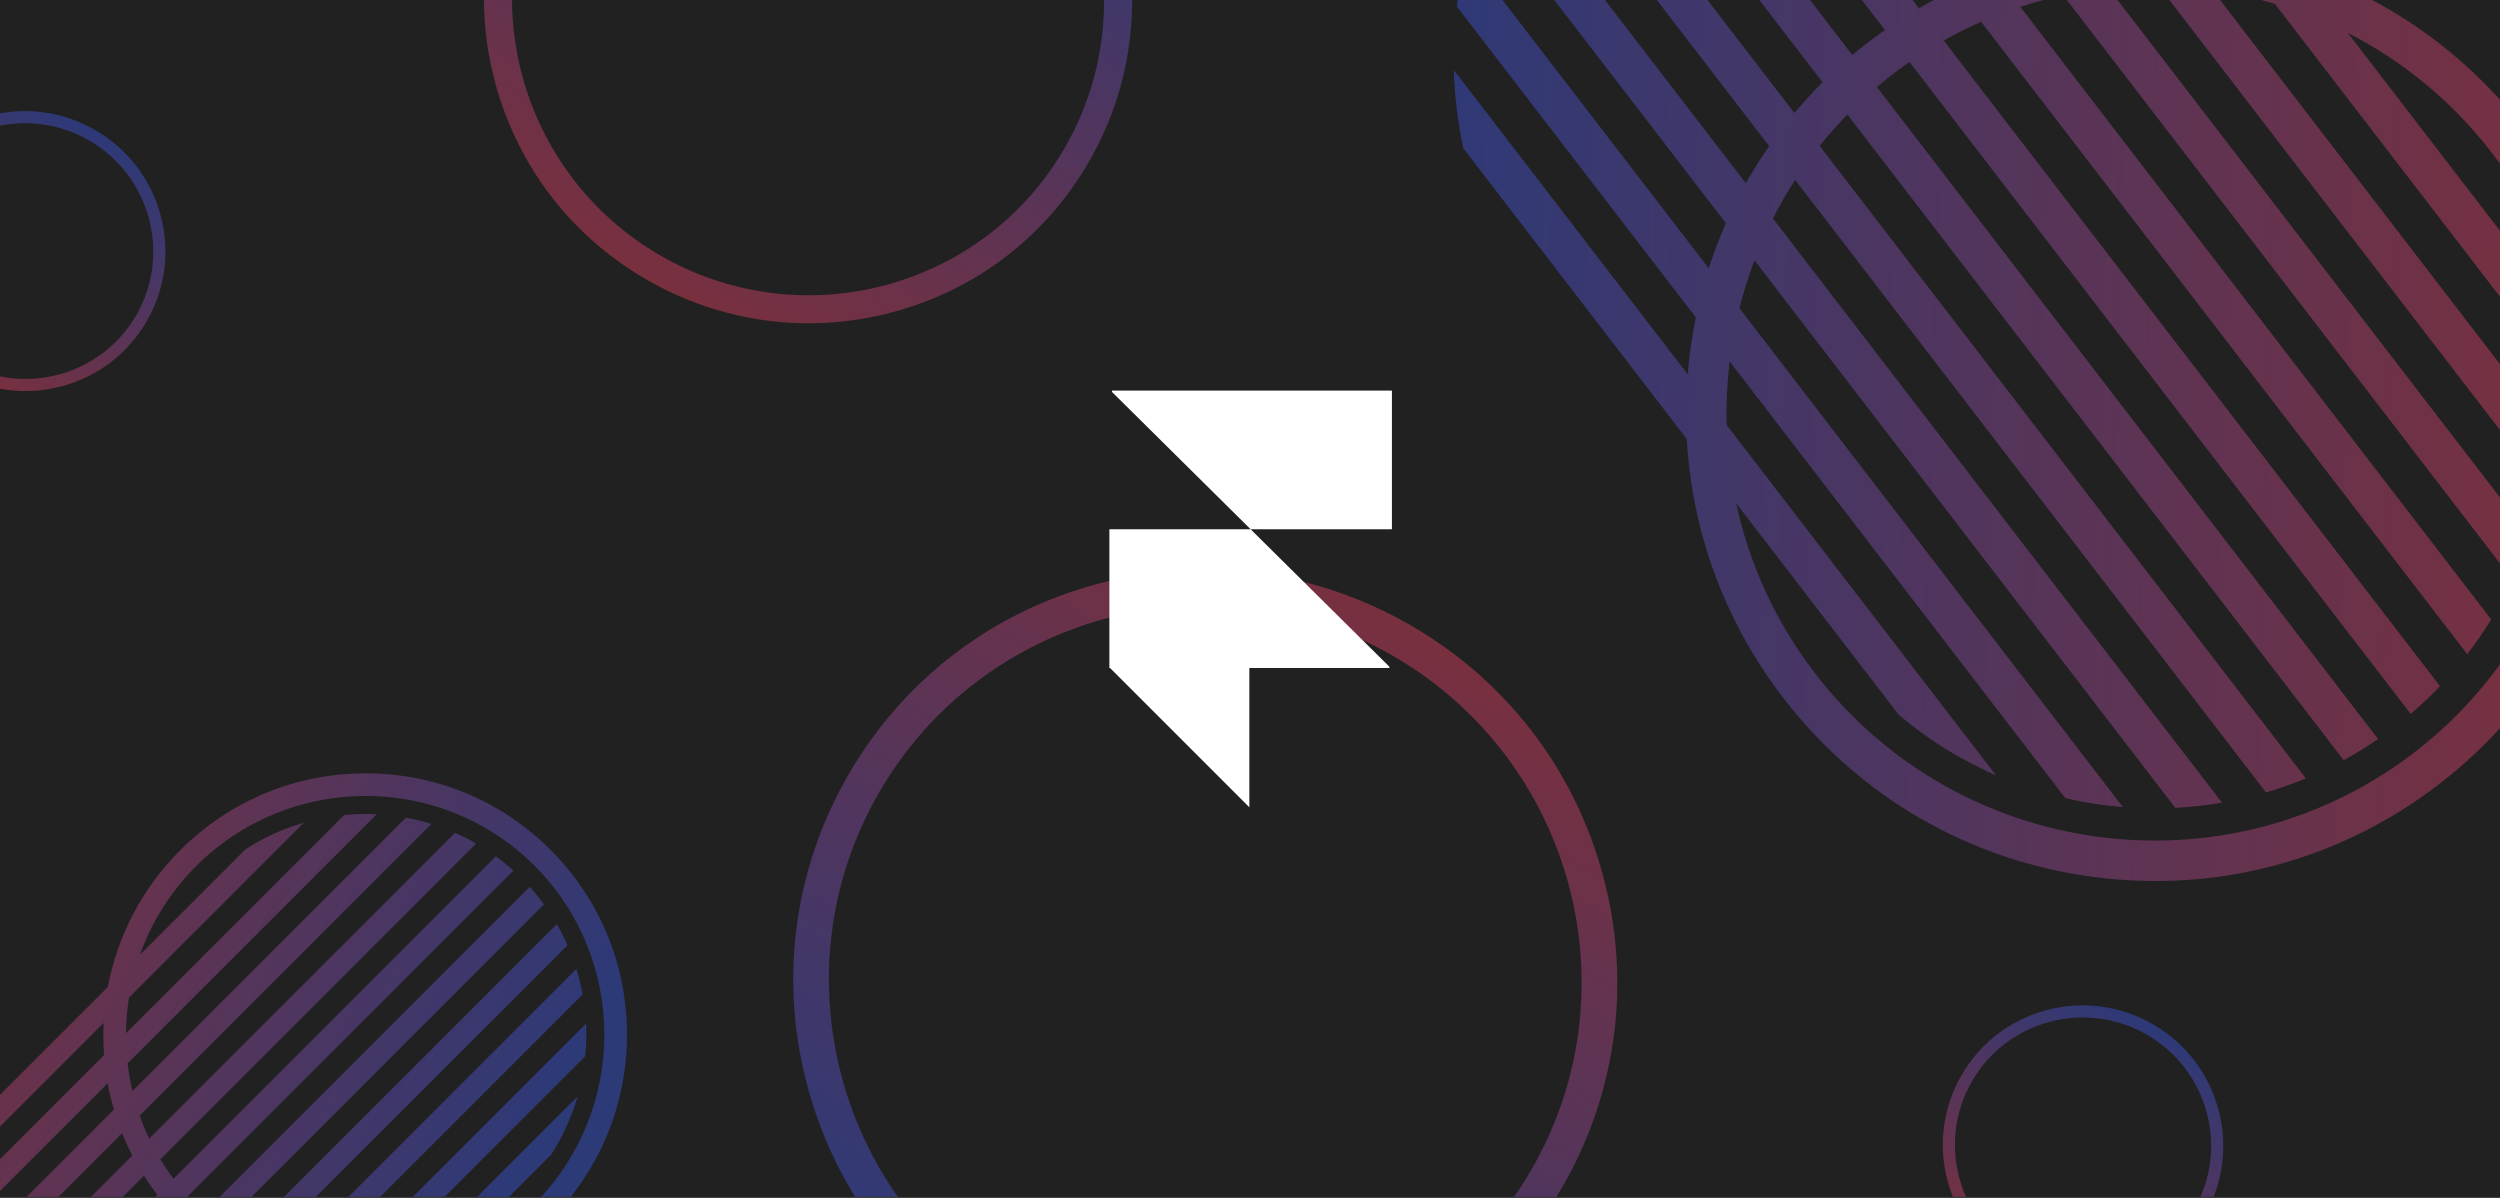
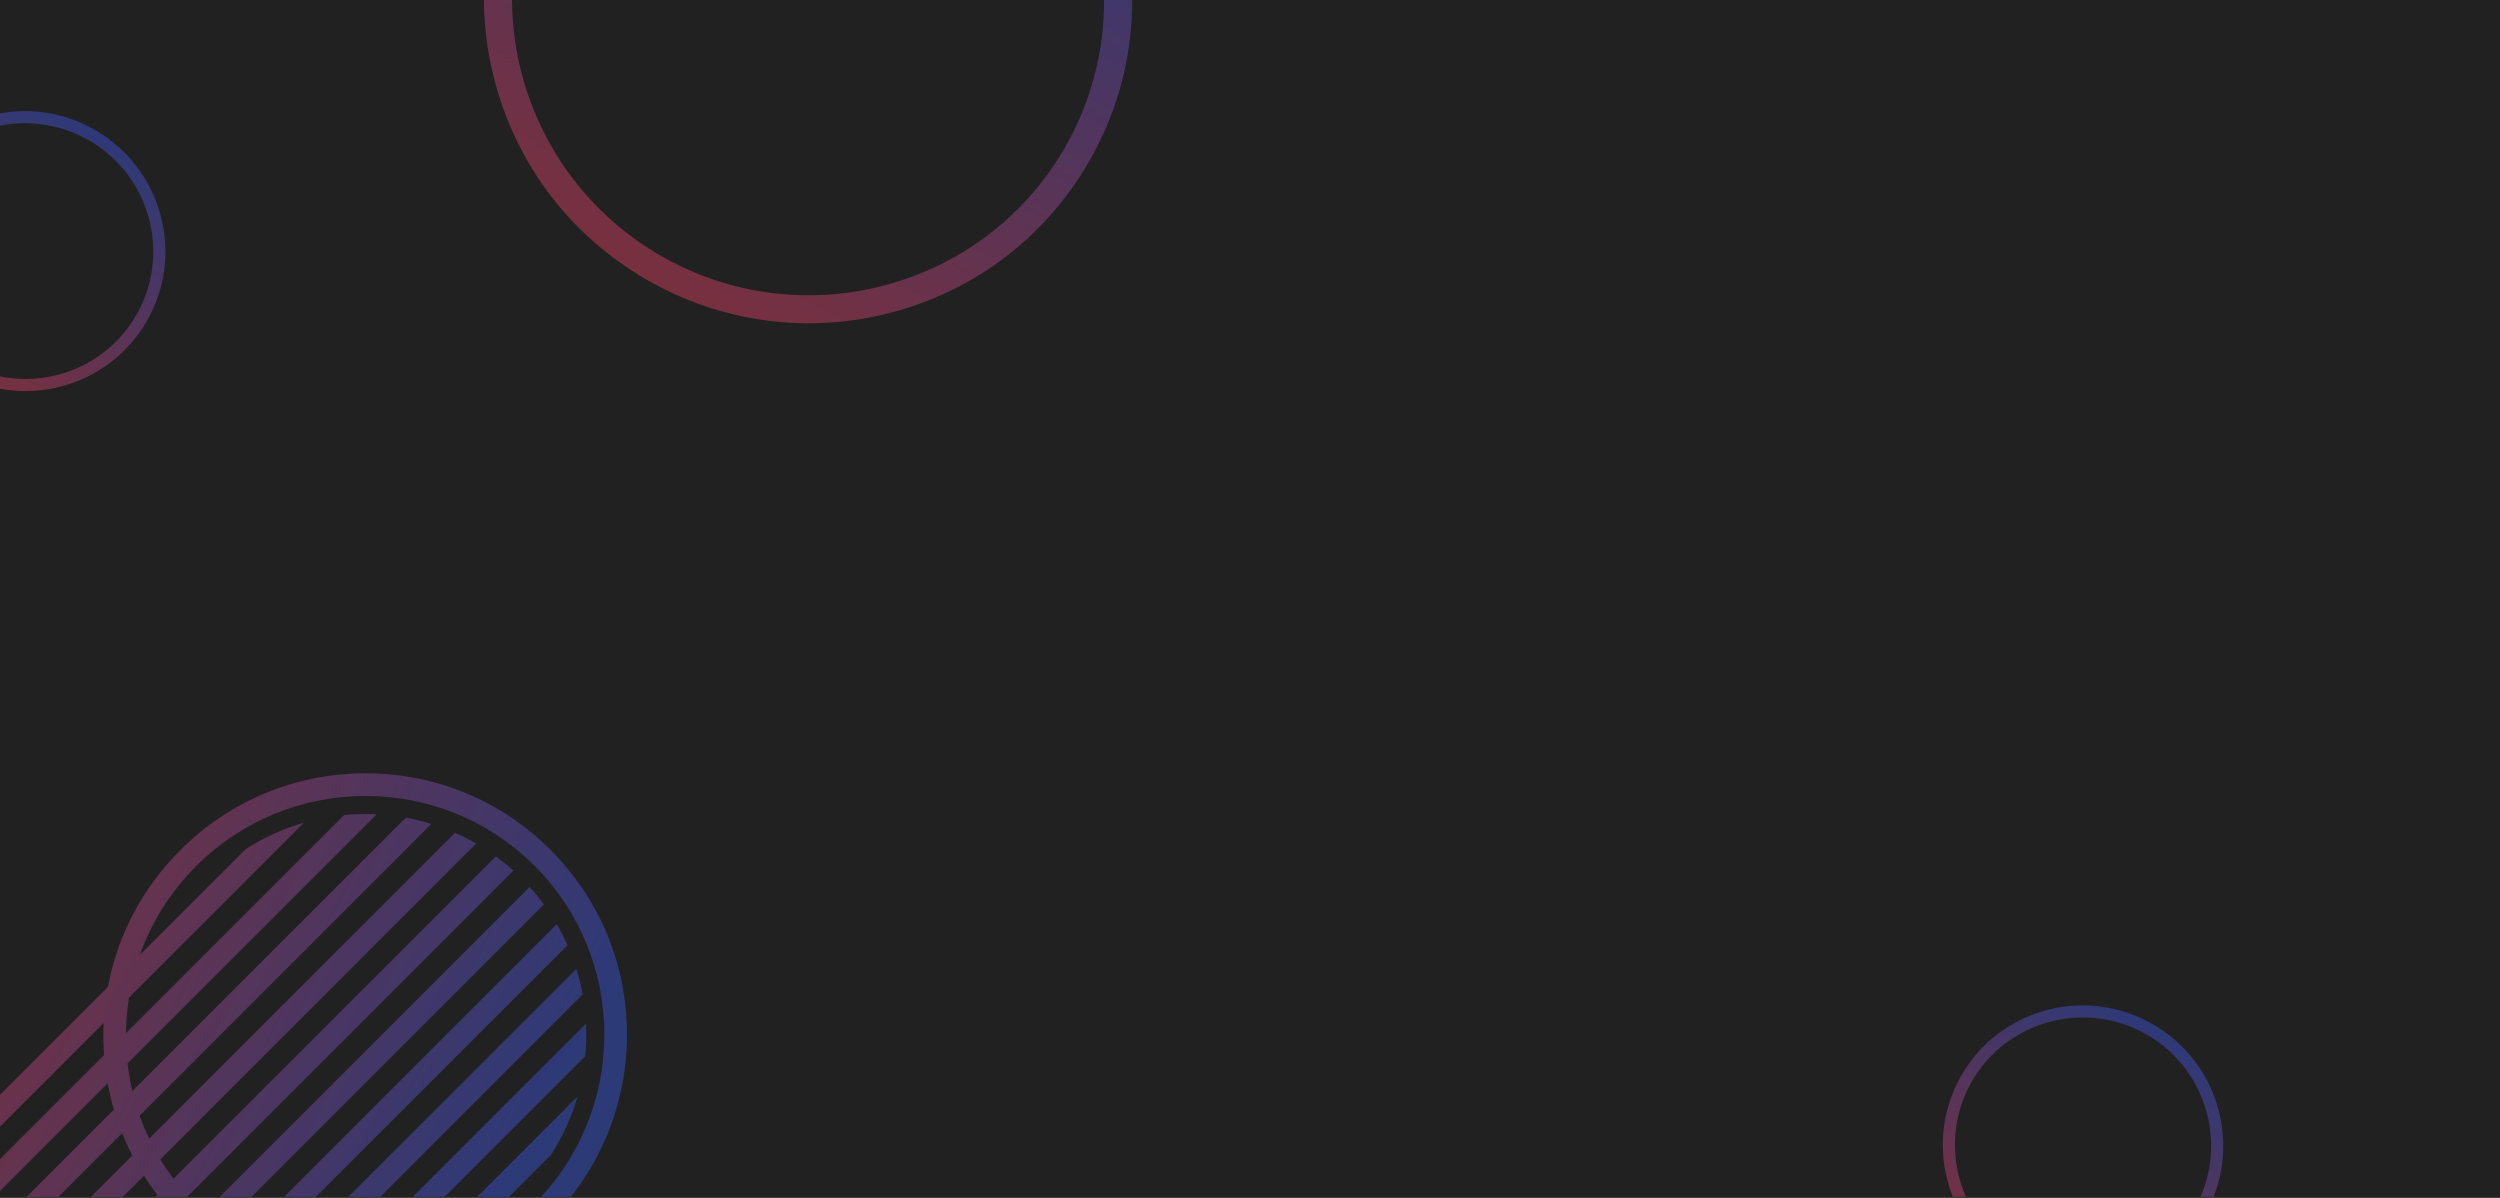
<svg xmlns="http://www.w3.org/2000/svg" width="1920" height="920" viewBox="0 0 1920 920" fill="none">
  <rect x="0" y="0" width="1920" height="920" fill="#333333" stroke="none" />
  <g clip-path="url(#clip0_91_59)">
    <rect width="1920" height="919.149" fill="#212121" />
-     <path d="M2009.99 364.319C2022.33 269.194 1996.9 174.887 1938.38 98.759C1893.63 40.545 1833.61 -1.689 1765.33 -23.953L1593.66 -247.269C1575.59 -256.508 1556.77 -264.003 1537.48 -269.726L1717.07 -36.104C1711.47 -37.106 1705.84 -37.999 1700.16 -38.739C1691.19 -39.922 1682.23 -40.768 1673.27 -41.279L1489.67 -280.127C1475.96 -282.067 1462.13 -283.15 1448.26 -283.365L1634.27 -41.39C1621.88 -40.758 1609.56 -39.493 1597.39 -37.591L1409.76 -281.674C1398.13 -280.485 1386.54 -278.664 1375.04 -276.216L1563.8 -30.651C1552.93 -27.846 1542.2 -24.539 1531.62 -20.716L1342.03 -267.359C1331.87 -264.055 1321.83 -260.224 1311.94 -255.88L1502.08 -8.521C1492.44 -4.012 1482.97 0.943 1473.7 6.339L1283.18 -241.501C1274.25 -236.475 1265.49 -230.986 1256.92 -225.04L1447.62 23.044C1443.33 26.064 1439.08 29.161 1434.89 32.38C1430.7 35.599 1426.62 38.911 1422.59 42.285L1231.89 -205.8C1223.93 -199.06 1216.38 -191.992 1209.23 -184.652L1399.74 63.187C1392.15 70.759 1384.92 78.636 1378.09 86.793L1187.94 -160.566C1181.2 -152.124 1174.92 -143.399 1169.11 -134.438L1358.7 112.196C1352.28 121.431 1346.32 130.945 1340.81 140.731L1152.06 -104.823C1146.73 -94.335 1142 -83.6 1137.85 -72.674L1325.48 171.409C1320.5 182.693 1316.12 194.266 1312.32 206.076L1126.32 -35.89C1122.96 -22.447 1120.46 -8.792 1118.81 4.956L1302.41 243.804C1300.61 252.581 1299.11 261.469 1297.95 270.444C1297.21 276.127 1296.62 281.794 1296.15 287.459L1116.56 53.838C1117.13 73.942 1119.54 94.059 1123.82 113.903L1295.47 337.209C1299.43 408.92 1324.81 477.78 1369.56 535.994C1428.08 612.123 1512.67 660.954 1607.77 673.492C1702.87 686.029 1797.07 660.771 1873.04 602.373C1949.01 543.976 1997.65 459.434 2009.99 364.309L2009.99 364.319ZM1394.03 517.2C1363.39 477.351 1343.34 432.649 1333.38 386.52L1458.29 549.024C1481.08 568.321 1506.25 583.825 1532.88 595.425L1326.12 326.455C1325.65 310.11 1326.42 293.768 1328.36 277.564L1586.23 613.023C1600.77 616.368 1615.53 618.64 1630.38 619.841L1335.88 236.727C1339 224.273 1342.85 211.995 1347.42 199.953L1670.64 620.425C1682.63 619.802 1694.59 618.481 1706.48 616.427L1361.62 167.794C1366.75 157.668 1372.44 147.791 1378.67 138.18L1740.28 608.59C1750.6 605.564 1760.82 601.95 1770.88 597.777L1397.5 112.051C1404.15 103.728 1411.24 95.685 1418.78 87.955L1799.96 583.83C1808.95 578.9 1817.77 573.48 1826.37 567.556L1441.45 66.817C1445.45 63.432 1449.54 60.12 1453.73 56.893C1457.93 53.666 1462.18 50.57 1466.48 47.577L1851.4 548.315C1859.34 541.528 1866.85 534.412 1873.92 526.982L1492.75 31.117C1502.16 25.811 1511.76 21.023 1521.5 16.747L1894.87 502.464C1901.49 493.82 1907.61 484.872 1913.19 475.668L1551.59 5.258C1562.47 1.714 1573.49 -1.248 1584.59 -3.608L1929.46 445.025C1934.49 434.057 1938.85 422.842 1942.54 411.415L1619.31 -9.067C1632.12 -10.383 1644.99 -10.942 1657.82 -10.758L1952.32 372.365C1954.98 357.701 1956.58 342.853 1957.09 327.94L1699.22 -7.52C1715.37 -5.24 1731.36 -1.758 1747.05 2.892L1953.8 271.861C1949.45 243.152 1940.93 214.836 1928.14 187.852L1803.22 25.348C1845.25 46.829 1883.27 77.704 1913.91 117.563C2024.33 261.201 1997.55 467.686 1854.21 577.87C1710.87 688.053 1504.44 660.838 1394.03 517.2Z" fill="url(#paint0_linear_91_59)" fill-opacity="0.4" />
    <path d="M280.653 593.917C226.944 593.973 176.432 614.942 138.415 652.959C109.343 682.031 90.253 718.419 82.85 757.946L-28.672 869.467C-32.489 880.174 -35.283 891.168 -37.061 902.288L79.607 785.621C79.457 788.8 79.37 791.994 79.372 795.198C79.366 800.266 79.547 805.304 79.914 810.313L-39.364 929.59C-39.445 937.343 -39.043 945.101 -38.156 952.814L82.684 831.974C83.934 838.807 85.531 845.555 87.471 852.176L-34.421 974.069C-32.916 980.441 -31.064 986.739 -28.869 992.949L93.762 870.317C96.109 876.15 98.725 881.871 101.615 887.464L-21.555 1010.63C-18.983 1016.04 -16.127 1021.33 -12.997 1026.51L110.531 902.98C113.734 908.005 117.173 912.903 120.841 917.658L-2.927 1041.43C0.512 1046.02 4.196 1050.49 8.119 1054.81L132.009 930.922C133.998 933.087 136.026 935.223 138.117 937.314C140.208 939.406 142.344 941.433 144.509 943.422L20.619 1067.31C24.939 1071.24 29.411 1074.92 34.005 1078.36L157.773 954.59C162.528 958.259 167.426 961.697 172.451 964.901L48.923 1088.43C54.1 1091.56 59.4 1094.41 64.797 1096.99L187.963 973.821C193.556 976.711 199.271 979.332 205.104 981.679L82.477 1104.31C88.687 1106.5 94.99 1108.35 101.358 1109.86L223.25 987.965C229.876 989.91 236.62 991.502 243.452 992.752L122.617 1113.59C130.325 1114.48 138.088 1114.88 145.841 1114.8L265.119 995.518C270.122 995.879 275.165 996.065 280.233 996.059C283.442 996.056 286.631 995.974 289.811 995.824L173.143 1112.49C184.263 1110.71 195.258 1107.92 205.964 1104.1L317.481 992.587C357.007 985.184 393.395 966.093 422.467 937.022C460.484 899.004 481.453 848.492 481.51 794.783C481.566 741.074 460.702 690.605 422.764 652.667C384.826 614.729 334.358 593.865 280.649 593.922L280.653 593.917ZM410.256 924.801C390.356 944.701 366.993 959.082 342.106 967.961L423.258 886.809C432.317 872.756 439.098 857.659 443.605 842.03L309.285 976.35C300.244 977.798 291.115 978.561 281.978 978.658L449.502 811.134C450.303 802.818 450.493 794.458 450.081 786.123L258.759 977.445C251.618 976.621 244.522 975.371 237.504 973.711L447.482 763.733C446.266 757.12 444.664 750.572 442.66 744.123L218.619 968.164C212.624 966.047 206.727 963.608 200.939 960.845L435.856 725.928C433.425 720.413 430.677 715.001 427.63 709.722L185.065 952.287C179.961 949.201 174.98 945.846 170.142 942.221L417.775 694.588C414.385 689.954 410.736 685.453 406.822 681.108L156.76 931.17C154.59 929.197 152.455 927.169 150.359 925.072C148.262 922.976 146.235 920.841 144.261 918.671L394.323 668.609C389.978 664.695 385.482 661.041 380.844 657.656L133.215 905.285C129.586 900.441 126.23 895.46 123.149 890.361L365.71 647.801C360.43 644.754 355.018 642.006 349.503 639.576L114.586 874.492C111.828 868.709 109.384 862.807 107.267 856.812L331.309 632.771C324.854 630.772 318.311 629.165 311.699 627.949L101.716 837.932C100.055 830.914 98.81 823.813 97.981 816.677L289.308 625.35C280.973 624.938 272.613 625.128 264.297 625.929L96.773 793.454C96.865 784.321 97.638 775.193 99.081 766.147L233.401 631.827C217.777 636.328 202.675 643.114 188.622 652.173L107.47 733.325C116.345 708.433 130.726 685.08 150.631 665.176C222.362 593.444 338.946 593.323 410.528 664.904C482.109 736.485 481.987 853.07 410.256 924.801Z" fill="url(#paint1_linear_91_59)" fill-opacity="0.4" />
-     <path d="M767.916 1026.63C694.68 984.344 642.235 916.18 620.242 834.679C598.248 753.178 609.343 668.11 651.475 595.134C693.608 522.157 761.733 470.015 843.311 448.312C924.889 426.608 1010.14 437.944 1083.38 480.227C1156.62 522.51 1209.06 590.674 1231.05 672.175C1253.05 753.675 1241.95 838.744 1199.82 911.72C1157.69 984.696 1089.56 1036.84 1007.98 1058.54C926.406 1080.25 841.151 1068.91 767.916 1026.63ZM1069.81 503.725C931.633 423.947 754.553 471.058 675.057 608.749C595.562 746.439 643.302 923.35 781.482 1003.13C919.663 1082.91 1096.74 1035.8 1176.24 898.105C1255.73 760.415 1207.99 583.504 1069.81 503.725Z" fill="url(#paint2_linear_91_59)" fill-opacity="0.4" />
    <path d="M1546.09 972.624C1521.16 958.233 1503.31 935.031 1495.82 907.291C1488.34 879.55 1492.11 850.595 1506.45 825.756C1520.79 800.917 1543.98 783.169 1571.75 775.782C1599.52 768.394 1628.53 772.253 1653.46 786.645C1678.39 801.037 1696.24 824.238 1703.73 851.979C1711.21 879.719 1707.44 908.674 1693.09 933.513C1678.75 958.353 1655.57 976.1 1627.8 983.488C1600.03 990.875 1571.01 987.016 1546.09 972.624ZM1648.84 794.643C1601.81 767.488 1541.54 783.524 1514.48 830.39C1487.42 877.256 1503.67 937.472 1550.7 964.626C1597.74 991.781 1658.01 975.745 1685.07 928.879C1712.13 882.013 1695.88 821.797 1648.84 794.643Z" fill="url(#paint3_linear_91_59)" fill-opacity="0.4" />
    <path d="M-34.339 285.816C-59.267 271.424 -77.118 248.223 -84.603 220.482C-92.089 192.742 -88.313 163.786 -73.972 138.947C-59.632 114.108 -36.444 96.36 -8.677 88.973C19.09 81.586 48.109 85.444 73.036 99.836C97.964 114.228 115.814 137.429 123.3 165.17C130.786 192.911 127.01 221.866 112.669 246.705C98.328 271.544 75.141 289.292 47.373 296.679C19.607 304.066 -9.412 300.208 -34.339 285.816ZM68.418 107.834C21.386 80.68 -38.888 96.715 -65.946 143.581C-93.004 190.448 -76.754 250.663 -29.722 277.818C17.311 304.972 77.585 288.937 104.643 242.071C131.701 195.205 115.451 134.989 68.418 107.834Z" fill="url(#paint4_linear_91_59)" fill-opacity="0.4" />
    <path d="M496.506 214.712C438.901 181.454 397.65 127.838 380.351 63.733C363.052 -0.373 371.778 -67.285 404.918 -124.685C438.058 -182.086 491.642 -223.099 555.809 -240.17C619.976 -257.241 687.034 -248.325 744.638 -215.067C802.243 -181.808 843.494 -128.193 860.793 -64.087C878.092 0.018 869.366 66.93 836.226 124.331C803.086 181.731 749.502 222.744 685.335 239.816C621.168 256.887 554.11 247.97 496.506 214.712ZM733.967 -196.584C625.28 -259.335 485.995 -222.278 423.467 -113.976C360.938 -5.674 398.489 133.478 507.177 196.229C615.864 258.98 755.149 221.924 817.677 113.622C880.206 5.319 842.655 -133.833 733.967 -196.584Z" fill="url(#paint5_linear_91_59)" fill-opacity="0.4" />
-     <path fill-rule="evenodd" clip-rule="evenodd" d="M960.5 406.5H1069V300H854V301L960.5 406.5ZM959.5 513H1067V512L960.5 406.5H852V512.5V513H852.5L959.5 620V513Z" fill="white" />
  </g>
  <defs>
    <linearGradient id="paint0_linear_91_59" x1="1971.86" y1="219.834" x2="1087.18" y2="194.302" gradientUnits="userSpaceOnUse">
      <stop stop-color="#FC466B" />
      <stop offset="1" stop-color="#3F5EFB" />
    </linearGradient>
    <linearGradient id="paint1_linear_91_59" x1="-0.245" y1="627.722" x2="423.324" y2="844.672" gradientUnits="userSpaceOnUse">
      <stop stop-color="#FC466B" />
      <stop offset="1" stop-color="#3F5EFB" />
    </linearGradient>
    <linearGradient id="paint2_linear_91_59" x1="1083.38" y1="480.227" x2="767.916" y2="1026.63" gradientUnits="userSpaceOnUse">
      <stop stop-color="#FC466B" />
      <stop offset="1" stop-color="#3F5EFB" />
    </linearGradient>
    <linearGradient id="paint3_linear_91_59" x1="1653.46" y1="786.645" x2="1546.09" y2="972.624" gradientUnits="userSpaceOnUse">
      <stop stop-color="#3F5EFB" />
      <stop offset="1" stop-color="#FC466B" />
    </linearGradient>
    <linearGradient id="paint4_linear_91_59" x1="73.036" y1="99.836" x2="-34.339" y2="285.816" gradientUnits="userSpaceOnUse">
      <stop stop-color="#3F5EFB" />
      <stop offset="1" stop-color="#FC466B" />
    </linearGradient>
    <linearGradient id="paint5_linear_91_59" x1="744.638" y1="-215.067" x2="496.506" y2="214.712" gradientUnits="userSpaceOnUse">
      <stop stop-color="#3F5EFB" />
      <stop offset="1" stop-color="#FC466B" />
    </linearGradient>
    <clipPath id="clip0_91_59">
      <rect width="1920" height="919.149" fill="white" />
    </clipPath>
  </defs>
</svg>